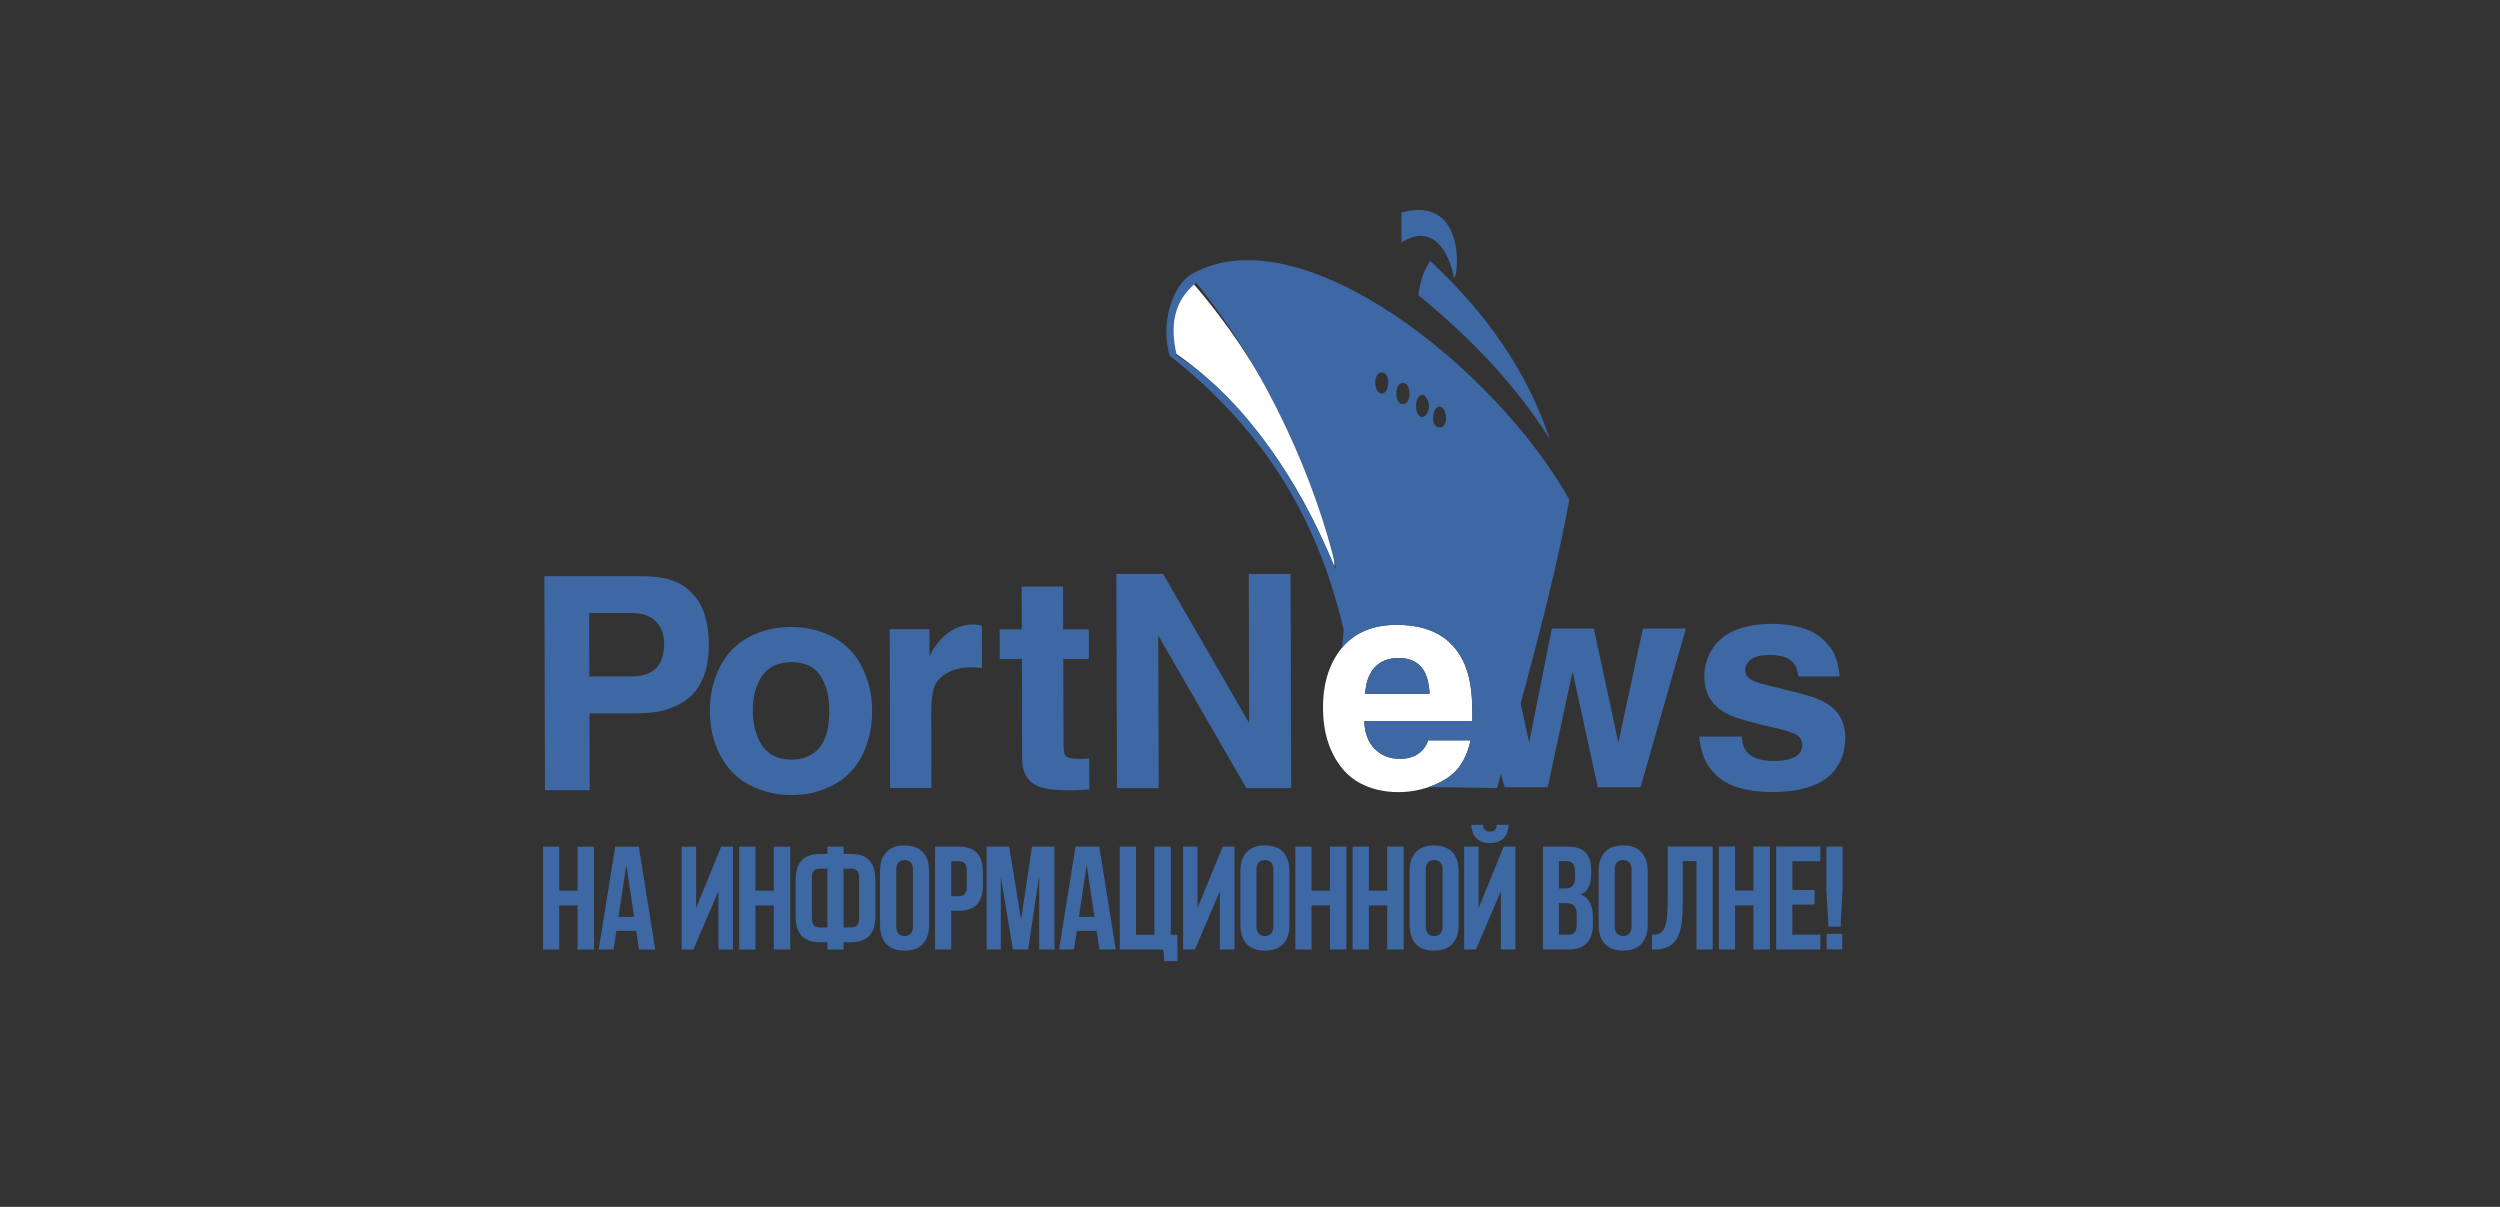
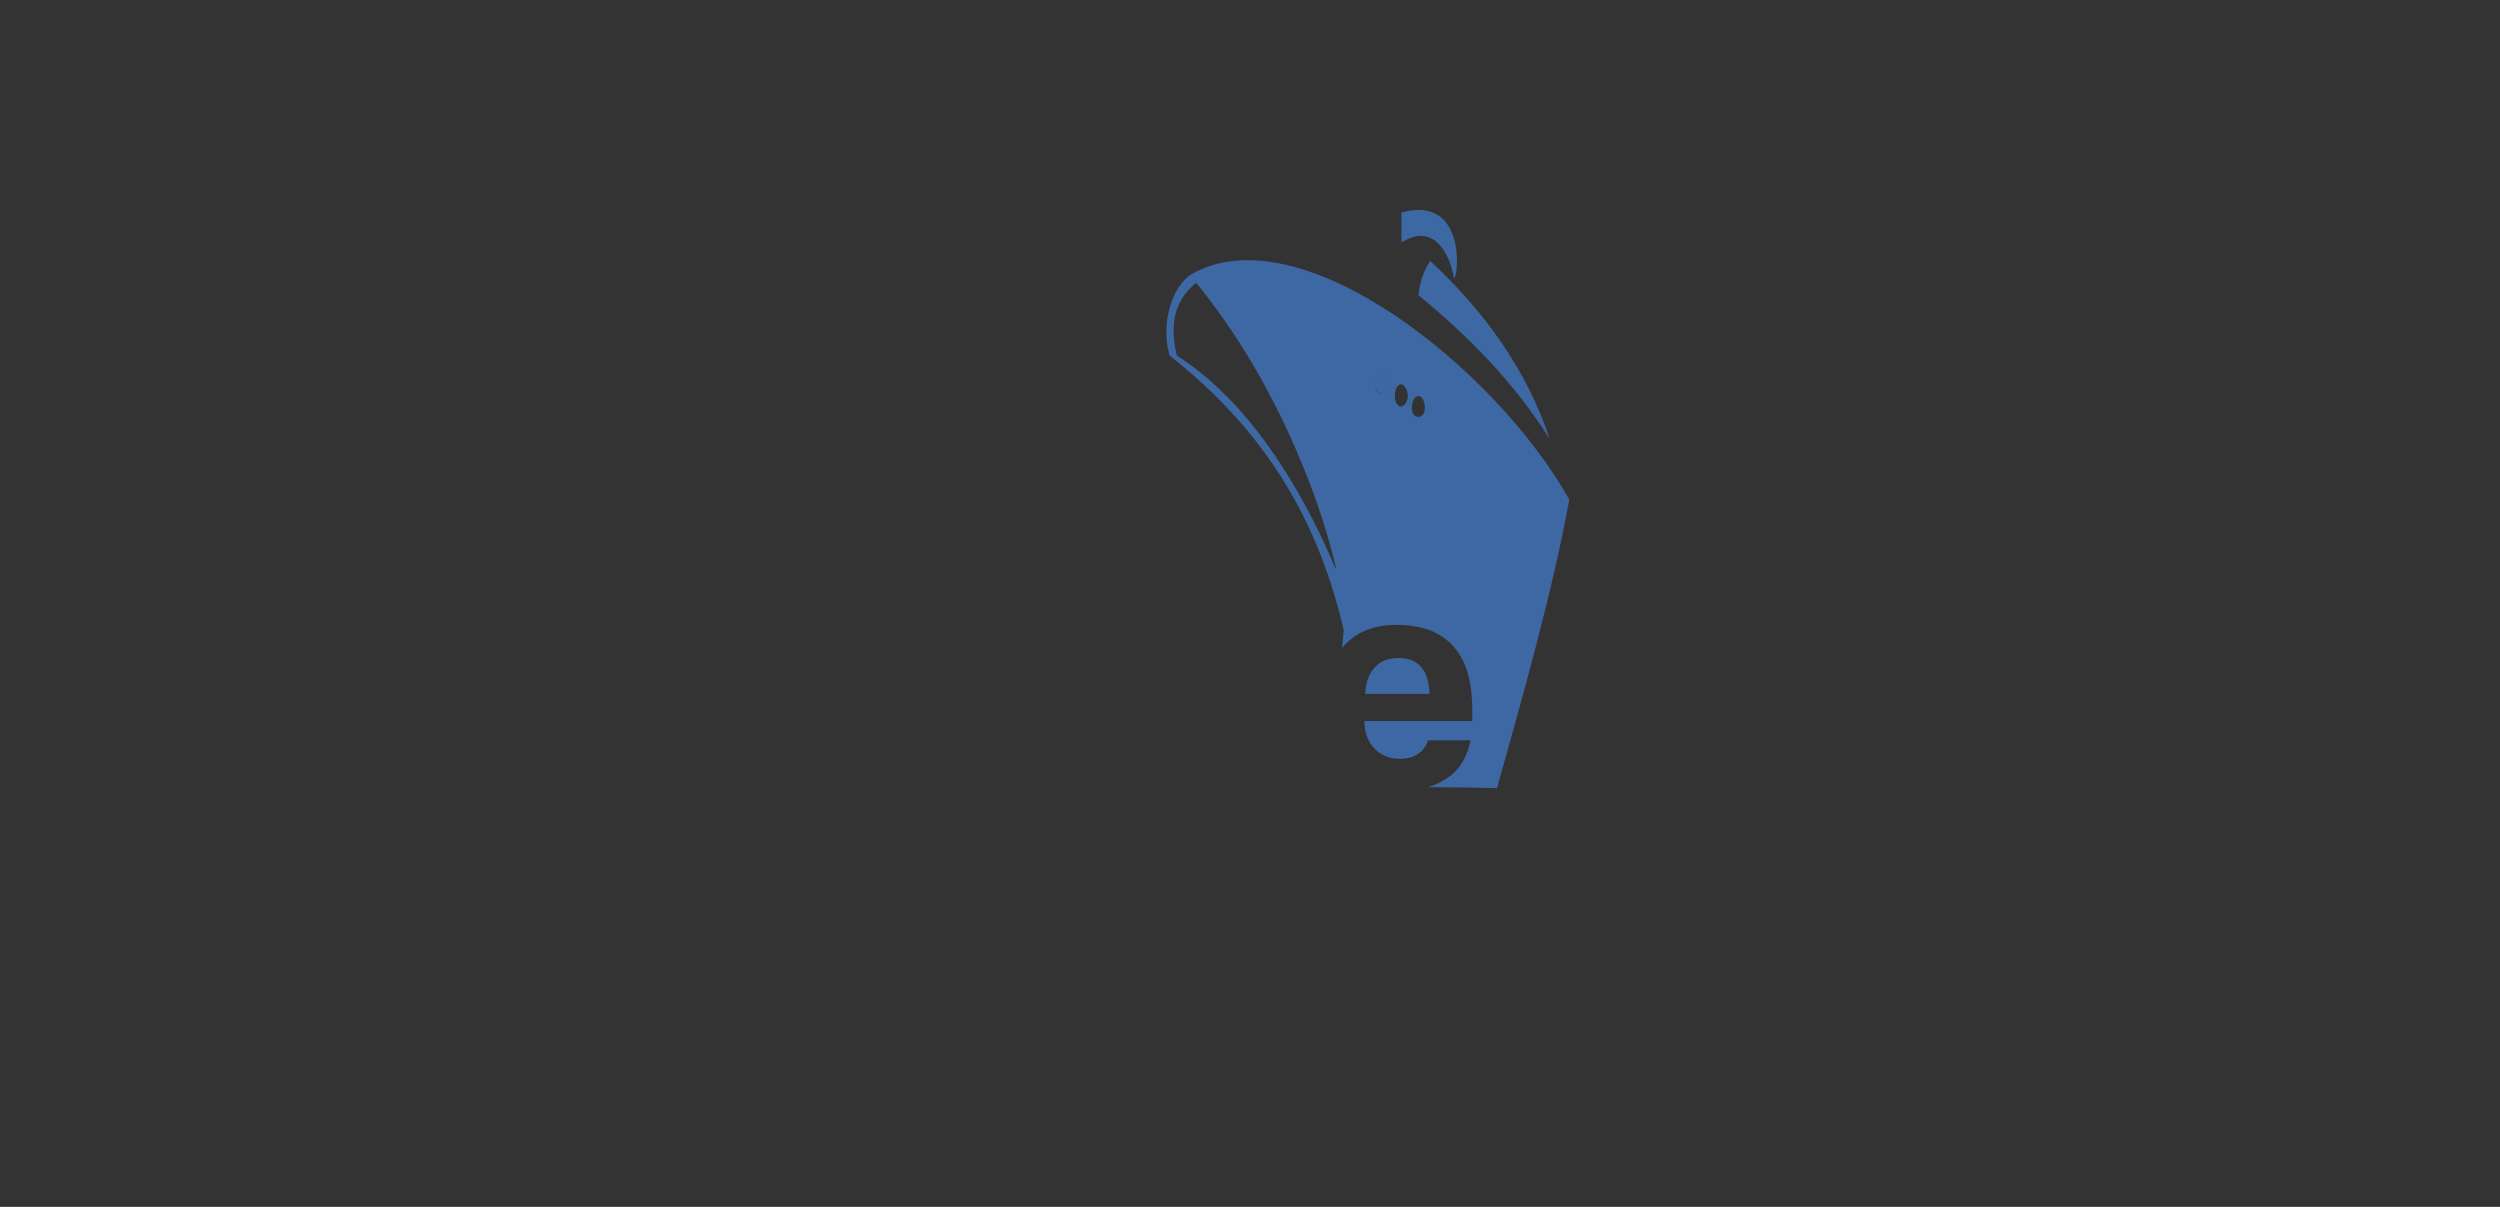
<svg xmlns="http://www.w3.org/2000/svg" viewBox="0 0 580 280">
  <rect x="0" y="0" width="580" height="280" fill="#333333" stroke="none" />
  <defs>
    <style>
      .cls-1, .cls-2 {
        fill: #fff;
      }

      .cls-2 {
        fill-rule: evenodd;
      }

      .cls-3 {
        fill: #3e68a3;
      }
    </style>
  </defs>
-   <path class="cls-1" d="M316.51,167.29c.09,2.74,.89,4.89,2.41,6.44,1.55,1.55,3.49,2.32,5.9,2.32,3.16,0,5.57-1.49,6.5-4.29h9.84c-.48,2.41-1.37,4.44-2.65,6.2-1.28,1.7-3.22,3.1-5.81,4.17-2.59,1.07-5.34,1.64-8.29,1.64-3.4,0-6.38-.72-9-2.15-2.56-1.4-4.65-3.64-6.17-6.68-1.52-3.04-2.3-6.62-2.3-10.73-.03-5.22,1.22-9.57,3.76-13.11,2.92-4.08,7.39-6.14,13.38-6.14,4.11,0,8.76,.83,12.25,4.11,5.28,4.98,5.28,12.46,5.25,18.21h-25.07Zm15.17-6.32c-.18-2.56-.69-4.47-1.55-5.69-1.22-1.76-3.07-2.62-5.6-2.62-3.49,0-5.75,1.52-7,4.41-.42,.98-.69,2.3-.83,3.9h14.99Z" />
-   <path class="cls-2" d="M276.66,65.57c25.75,29.66,33.98,64.11,32.82,65.96-7.99-20.69-21.7-39.46-37.29-49.92-2.18-9.15,.77-12.94,4.47-16.04h0Z" />
-   <path class="cls-3" d="M338.62,145.83h10.34l5.81,26.44,5.25-26.44h9.75l5.69,26.44,5.69-26.44h9.98l-10.52,36.81h-9.93l-5.84-26.83-5.78,26.83h-9.98l-10.46-36.81Zm78.63,11.15c-.18-1.25-.48-2.15-.86-2.74-.51-.75-1.16-1.31-1.97-1.64-1.07-.45-2.24-.66-3.52-.66-2.18,0-3.73,.36-4.65,1.04-.89,.69-1.34,1.52-1.34,2.41,0,1.07,.48,1.79,1.52,2.38,.6,.33,1.67,.72,3.22,1.1l6.74,1.67c2.24,.6,3.64,.98,4.2,1.19,2.09,.72,4.32,1.82,5.75,3.7,2.53,3.34,1.97,8.2,.63,11.09-1.61,3.52-4.62,5.42-8.46,6.41-2.09,.54-4.5,.83-7.3,.83-3.84,0-9.24-.57-12.67-3.58-1.31-1.16-2.3-2.44-2.95-3.87-.66-1.4-1.13-3.22-1.4-5.42h9.96c0,1.16,.21,2.09,.6,2.8,1.37,2.44,4.44,2.86,6.68,2.86,2.74,0,6.74-.51,6.71-3.76,0-.77-.3-1.43-.92-2s-2.18-1.16-4.65-1.73c-5.48-1.28-9-2.21-10.58-2.86-4.5-1.82-6.56-4.89-6.59-9.24,0-2.27,.6-4.35,1.76-6.26,2.77-4.5,8.26-5.96,13.92-5.96,3.04,0,7.24,.48,10.16,2.32,1.19,.75,2.21,1.64,2.98,2.65l.77,.98,.57,1.04,.39,1.04c.39,1.04,.66,2.44,.86,4.17h-9.54Zm-180.17-4.08h-5.13l-.03-6.89h5.13l-.03-9.93h9.6l.03,9.93h5.96v6.89h-5.93l.06,19.76c0,1.16,.09,1.94,.24,2.3,.15,.36,.48,.66,.95,.83,.45,.18,1.43,.27,2.89,.27,.54,0,1.13-.03,1.88-.12l.03,7.21c-2.03,.12-3.58,.21-4.65,.21-3.1,0-5.37-.27-6.77-.77-3.34-1.25-4.14-3.76-4.17-6.71l-.06-22.98Zm22.06,29.95l-.15-49.69h10.85l19.97,34.6-.09-34.6h9.69l.15,49.69h-10.4l-20.45-35.41,.12,35.41h-9.69Zm-31.36-37.7c-.69-.15-1.37-.27-2.03-.27-3.22,0-5.9,1.61-7.75,3.76-1.07,1.19-1.85,2.44-2.35,3.73l-.03-6.38h-9.21l.09,36.81h9.6l-.06-17.59c0-2.59,.24-4.53,.69-5.78,.45-1.28,1.43-2.35,2.89-3.25,2.21-1.34,5.34-1.58,8.2-1.19l-.03-9.84h0Zm-101.34,38.18l-.15-49.66h22.03c2.92,0,5.16,.24,6.74,.69,1.58,.48,2.89,1.1,3.96,1.88,2.06,1.55,3.55,3.64,4.32,5.93,.72,2.15,1.1,4.5,1.1,7.06,.03,3.07-.39,5.69-1.22,7.81-.86,2.12-2.06,3.82-3.58,5.01-1.52,1.22-3.43,2.15-5.72,2.77-1.61,.45-3.82,.69-6.59,.69h-10.58l.06,17.82h-10.37Zm10.25-41.1l.03,14.69h9.84c3.07,0,5.63-.95,6.8-3.61,.48-1.16,.72-2.44,.72-3.87,0-2.27-.66-3.99-1.94-5.28-1.31-1.31-3.19-1.94-5.6-1.94h-9.84Zm27.99,22.68c0-3.67,.77-7.06,2.32-10.16,1.58-3.1,3.82-5.42,6.77-6.97,2.98-1.55,6.2-2.32,9.75-2.32,6.5,0,13.35,2.74,16.57,9.48,1.49,3.07,2.24,6.41,2.24,9.98,.03,3.79-.75,7.24-2.3,10.31-1.55,3.07-3.79,5.37-6.74,6.91-2.92,1.55-6.14,2.32-9.66,2.32s-6.77-.8-9.75-2.35c-2.98-1.58-5.25-3.87-6.83-6.97-1.58-3.07-2.35-6.5-2.38-10.22h0Zm9.98,0c0,3.31,.75,6.02,2.21,8.14,1.49,2.12,3.76,3.19,6.83,3.19,2.65,0,4.77-.89,6.35-2.71,1.58-1.82,2.35-4.77,2.35-8.82,0-3.28-.72-5.93-2.12-7.99-1.4-2.09-3.64-3.1-6.68-3.1s-5.31,1.07-6.77,3.19c-1.46,2.12-2.21,4.83-2.18,8.11h0Zm-44.92,55.38h-3.76v-23.87h3.76v10.22h4.26v-10.22h3.82v23.87h-3.82v-10.22h-4.26v10.22Zm22.29,0h-3.79l-.63-4.32h-4.62l-.63,4.32h-3.46l3.82-23.87h5.48l3.82,23.87Zm-8.55-7.57h3.64l-1.82-12.07-1.82,12.07Zm17.38,7.57h-2.71v-23.87h3.34v14.28l5.81-14.28h2.74v23.87h-3.37v-13.53l-5.81,13.53Zm14.4,0h-3.76v-23.87h3.76v10.22h4.26v-10.22h3.82v23.87h-3.82v-10.22h-4.26v10.22Zm16.69-1.7h-1.76c-1.91,0-3.31-.51-4.23-1.52-.92-.98-1.37-2.44-1.37-4.38v-8.67c0-1.94,.45-3.4,1.37-4.38,.92-1.01,2.32-1.52,4.23-1.52h1.76v-1.7h3.76v1.7h1.76c1.91,0,3.31,.51,4.23,1.52,.92,.98,1.37,2.44,1.37,4.38v8.67c0,1.94-.45,3.4-1.37,4.38-.92,1.01-2.32,1.52-4.23,1.52h-1.76v1.7h-3.76v-1.7Zm3.76-17.05v13.62h1.76c.6,0,1.04-.15,1.37-.48,.33-.3,.48-.89,.48-1.76v-9.15c0-.86-.15-1.46-.48-1.76-.33-.33-.77-.48-1.37-.48h-1.76Zm-5.51,0c-.6,0-1.07,.15-1.37,.48-.33,.3-.48,.89-.48,1.76v9.15c0,.86,.15,1.46,.48,1.76,.3,.33,.77,.48,1.37,.48h1.76v-13.62h-1.76Zm17.73,13.26c0,.86,.18,1.46,.51,1.82,.36,.36,.83,.54,1.43,.54s1.07-.18,1.4-.54c.36-.36,.54-.95,.54-1.82v-12.91c0-.86-.18-1.46-.54-1.82-.33-.36-.8-.54-1.4-.54s-1.07,.18-1.43,.54c-.33,.36-.51,.95-.51,1.82v12.91Zm-3.76-12.67c0-1.94,.48-3.4,1.46-4.44,.98-1.04,2.38-1.55,4.23-1.55s3.25,.51,4.23,1.55,1.46,2.5,1.46,4.44v12.43c0,1.91-.48,3.4-1.46,4.44-.98,1.04-2.38,1.55-4.23,1.55s-3.25-.51-4.23-1.55c-.98-1.04-1.46-2.53-1.46-4.44v-12.43Zm18.27-5.72c1.91,0,3.31,.51,4.23,1.49,.92,1.01,1.37,2.47,1.37,4.41v3.1c0,1.94-.45,3.4-1.37,4.41-.92,.98-2.32,1.49-4.23,1.49h-1.76v8.97h-3.76v-23.87h5.51Zm-1.76,3.4v8.11h1.76c.6,0,1.04-.18,1.37-.48,.33-.33,.48-.92,.48-1.79v-3.58c0-.86-.15-1.46-.48-1.79-.33-.3-.77-.48-1.37-.48h-1.76Zm16.21,13.56l2.53-16.96h5.22v23.87h-3.55v-17.11l-2.56,17.11h-3.55l-2.8-16.87v16.87h-3.28v-23.87h5.22l2.77,16.96Zm21.97,6.91h-3.79l-.66-4.32h-4.59l-.66,4.32h-3.46l3.82-23.87h5.51l3.82,23.87Zm-8.55-7.57h3.61l-1.82-12.07-1.79,12.07Zm22.86,4.14v6.14h-3.13v-1.34c-.03-.36-.06-.63-.09-.83-.03-.21-.09-.33-.21-.42-.09-.09-.21-.12-.39-.12h-9.57v-23.87h3.76v20.45h4.26v-20.45h3.82v20.45h1.55Zm4.05,3.43h-2.74v-23.87h3.34v14.28l5.84-14.28h2.74v23.87h-3.4v-13.53l-5.78,13.53Zm14.28-5.48c0,.86,.18,1.46,.54,1.82,.36,.36,.83,.54,1.43,.54s1.04-.18,1.4-.54,.54-.95,.54-1.82v-12.91c0-.86-.18-1.46-.54-1.82-.36-.36-.83-.54-1.4-.54-.6,0-1.07,.18-1.43,.54s-.54,.95-.54,1.82v12.91Zm-3.73-12.67c0-1.94,.48-3.4,1.46-4.44,.98-1.04,2.38-1.55,4.23-1.55s3.25,.51,4.23,1.55c.95,1.04,1.46,2.5,1.46,4.44v12.43c0,1.91-.51,3.4-1.46,4.44-.98,1.04-2.41,1.55-4.23,1.55s-3.25-.51-4.23-1.55c-.98-1.04-1.46-2.53-1.46-4.44v-12.43Zm16.51,18.15h-3.76v-23.87h3.76v10.22h4.26v-10.22h3.82v23.87h-3.82v-10.22h-4.26v10.22Zm13.29,0h-3.76v-23.87h3.76v10.22h4.26v-10.22h3.82v23.87h-3.82v-10.22h-4.26v10.22Zm13.2-5.48c0,.86,.18,1.46,.54,1.82s.8,.54,1.4,.54,1.07-.18,1.43-.54,.54-.95,.54-1.82v-12.91c0-.86-.18-1.46-.54-1.82-.36-.36-.83-.54-1.43-.54s-1.04,.18-1.4,.54c-.36,.36-.54,.95-.54,1.82v12.91Zm-3.76-12.67c0-1.94,.51-3.4,1.46-4.44,.98-1.04,2.41-1.55,4.23-1.55s3.25,.51,4.23,1.55c.98,1.04,1.46,2.5,1.46,4.44v12.43c0,1.91-.48,3.4-1.46,4.44-.98,1.04-2.38,1.55-4.23,1.55s-3.25-.51-4.23-1.55c-.95-1.04-1.46-2.53-1.46-4.44v-12.43Zm15.41,18.15h-2.74v-23.87h3.34v14.28l5.84-14.28h2.71v23.87h-3.37v-13.53l-5.78,13.53Zm3.25-27.36c.45,0,.8-.09,1.1-.33,.3-.24,.45-.63,.48-1.22h2.74c-.06,1.34-.45,2.41-1.19,3.13s-1.79,1.1-3.13,1.1-2.38-.39-3.13-1.1c-.72-.72-1.13-1.79-1.22-3.13h2.77c.03,.6,.21,.98,.48,1.22,.3,.24,.66,.33,1.1,.33h0Zm17.94,3.49c1.94,0,3.37,.45,4.23,1.37,.86,.89,1.31,2.27,1.31,4.11v.86c0,1.22-.18,2.24-.57,3.04-.39,.77-1.01,1.37-1.85,1.76,1.01,.39,1.73,1.01,2.15,1.91,.45,.86,.66,1.94,.66,3.22v1.94c0,1.85-.48,3.25-1.43,4.2-.95,.98-2.38,1.46-4.26,1.46h-5.9v-23.87h5.66Zm-1.94,13.14v7.3h2.18c.63,0,1.1-.15,1.43-.51,.33-.33,.51-.95,.51-1.82v-2.09c0-1.13-.18-1.88-.57-2.3-.39-.42-.98-.6-1.85-.6h-1.7Zm0-9.75v6.32h1.49c.69,0,1.25-.18,1.64-.54,.42-.36,.6-1.04,.6-2v-1.31c0-.86-.15-1.49-.45-1.88-.33-.39-.8-.6-1.46-.6h-1.82Zm12.94,14.99c0,.86,.18,1.46,.54,1.82,.36,.36,.83,.54,1.43,.54s1.04-.18,1.4-.54c.36-.36,.54-.95,.54-1.82v-12.91c0-.86-.18-1.46-.54-1.82s-.83-.54-1.4-.54c-.6,0-1.07,.18-1.43,.54-.36,.36-.54,.95-.54,1.82v12.91Zm-3.73-12.67c0-1.94,.48-3.4,1.46-4.44,.98-1.04,2.38-1.55,4.23-1.55s3.25,.51,4.2,1.55c.98,1.04,1.49,2.5,1.49,4.44v12.43c0,1.91-.51,3.4-1.49,4.44-.95,1.04-2.38,1.55-4.2,1.55s-3.25-.51-4.23-1.55c-.98-1.04-1.46-2.53-1.46-4.44v-12.43Zm19.52,7.06c0,1.91-.09,3.58-.27,4.98-.18,1.37-.51,2.53-1.01,3.46-.51,.89-1.19,1.58-2.06,2-.89,.45-2,.66-3.37,.66h-.42v-3.43h.45c.69,0,1.25-.18,1.67-.54,.42-.36,.75-.86,.95-1.55,.24-.66,.39-1.49,.45-2.44,.06-.95,.12-2.03,.12-3.19v-12.73h10.43v23.87h-3.76v-20.48h-3.19v9.39Zm12.13,11.09h-3.76v-23.87h3.76v10.22h4.26v-10.22h3.82v23.87h-3.82v-10.22h-4.26v10.22Zm13.29-13.8h5.16v3.4h-5.16v6.97h6.5v3.43h-10.25v-23.87h10.25v3.4h-6.5v6.68Zm8.38,8.52l-.48-8.64v-9.96h3.76v9.96l-.48,8.64h-2.8Zm3.19,1.67v3.61h-3.61v-3.61h3.61Z" />
-   <path class="cls-3" d="M325.12,56.3v-7c15.5-4.26,13.11,15.8,12.19,15.23-.95-5.78-4.83-13.05-12.19-8.23Zm6.71,4.26c-1.52,2.15-2.44,4.89-2.74,7.93,11.89,9.75,22.5,20.66,30.46,33.41-5.22-15.8-14.93-29.45-27.72-41.34Zm-1.7,94.72c-1.22-1.76-3.07-2.62-5.6-2.62-3.49,0-5.75,1.52-7,4.41-.42,.98-.69,2.3-.83,3.9h14.99c-.18-2.56-.69-4.47-1.55-5.69Zm33.95-39.37c-3.82,21.01-10.85,45.87-16.78,66.94-4.59-.14-10.4-.2-15.92-.23,.44-.15,.88-.31,1.32-.49,2.59-1.07,4.53-2.47,5.81-4.17,1.28-1.76,2.18-3.79,2.65-6.2h-9.84c-.92,2.8-3.34,4.29-6.5,4.29-2.41,0-4.35-.77-5.9-2.32-1.52-1.55-2.32-3.7-2.41-6.44h25.07c.03-5.75,.03-13.23-5.25-18.21-3.49-3.28-8.14-4.11-12.25-4.11-5.57,0-9.8,1.8-12.72,5.33,.12-1.42,.25-2.82,.38-4.14-5.48-23.4-16.6-44.98-40.39-63.66-2.18-7.3,.57-16.18,5.13-18.93,25.25-14.28,70.58,21.97,87.6,52.34Zm-54.13,15.89c-4.47-19.28-15.74-45.9-32.46-66.2-3.7,3.1-6.65,7.72-4.47,16.9,16.21,10.25,28.55,29.81,36.78,49.3,.09,.12,.15,.06,.15,0Zm12.13-42.95c0-1.52-.57-2.44-1.52-2.44-.86,0-1.52,.92-1.52,2.44,0,1.22,.66,2.44,1.52,2.44,.95,0,1.52-1.22,1.52-2.44Zm4.92,2.44c0-1.52-.66-2.44-1.52-2.44-.95,0-1.52,.92-1.52,2.44s.57,2.47,1.52,2.47c.86,0,1.52-.95,1.52-2.47Zm4.53,3.04c0-1.52-.92-2.74-1.52-2.74-.92,0-1.49,1.22-1.49,2.74,0,1.22,.57,2.44,1.49,2.44,.6,0,1.52-1.22,1.52-2.44Zm3.96,2.74c0-1.52-.63-2.74-1.49-2.74-.95,0-1.52,1.22-1.52,2.74,0,1.22,.57,2.09,1.52,2.09,.86,0,1.49-.86,1.49-2.09Z" />
+   <path class="cls-3" d="M325.12,56.3v-7c15.5-4.26,13.11,15.8,12.19,15.23-.95-5.78-4.83-13.05-12.19-8.23Zm6.71,4.26c-1.52,2.15-2.44,4.89-2.74,7.93,11.89,9.75,22.5,20.66,30.46,33.41-5.22-15.8-14.93-29.45-27.72-41.34Zm-1.7,94.72c-1.22-1.76-3.07-2.62-5.6-2.62-3.49,0-5.75,1.52-7,4.41-.42,.98-.69,2.3-.83,3.9h14.99c-.18-2.56-.69-4.47-1.55-5.69Zm33.95-39.37c-3.82,21.01-10.85,45.87-16.78,66.94-4.59-.14-10.4-.2-15.92-.23,.44-.15,.88-.31,1.32-.49,2.59-1.07,4.53-2.47,5.81-4.17,1.28-1.76,2.18-3.79,2.65-6.2h-9.84c-.92,2.8-3.34,4.29-6.5,4.29-2.41,0-4.35-.77-5.9-2.32-1.52-1.55-2.32-3.7-2.41-6.44h25.07c.03-5.75,.03-13.23-5.25-18.21-3.49-3.28-8.14-4.11-12.25-4.11-5.57,0-9.8,1.8-12.72,5.33,.12-1.42,.25-2.82,.38-4.14-5.48-23.4-16.6-44.98-40.39-63.66-2.18-7.3,.57-16.18,5.13-18.93,25.25-14.28,70.58,21.97,87.6,52.34Zm-54.13,15.89c-4.47-19.28-15.74-45.9-32.46-66.2-3.7,3.1-6.65,7.72-4.47,16.9,16.21,10.25,28.55,29.81,36.78,49.3,.09,.12,.15,.06,.15,0Zm12.13-42.95c0-1.52-.57-2.44-1.52-2.44-.86,0-1.52,.92-1.52,2.44,0,1.22,.66,2.44,1.52,2.44,.95,0,1.52-1.22,1.52-2.44Zc0-1.52-.66-2.44-1.52-2.44-.95,0-1.52,.92-1.52,2.44s.57,2.47,1.52,2.47c.86,0,1.52-.95,1.52-2.47Zm4.53,3.04c0-1.52-.92-2.74-1.52-2.74-.92,0-1.49,1.22-1.49,2.74,0,1.22,.57,2.44,1.49,2.44,.6,0,1.52-1.22,1.52-2.44Zm3.96,2.74c0-1.52-.63-2.74-1.49-2.74-.95,0-1.52,1.22-1.52,2.74,0,1.22,.57,2.09,1.52,2.09,.86,0,1.49-.86,1.49-2.09Z" />
</svg>